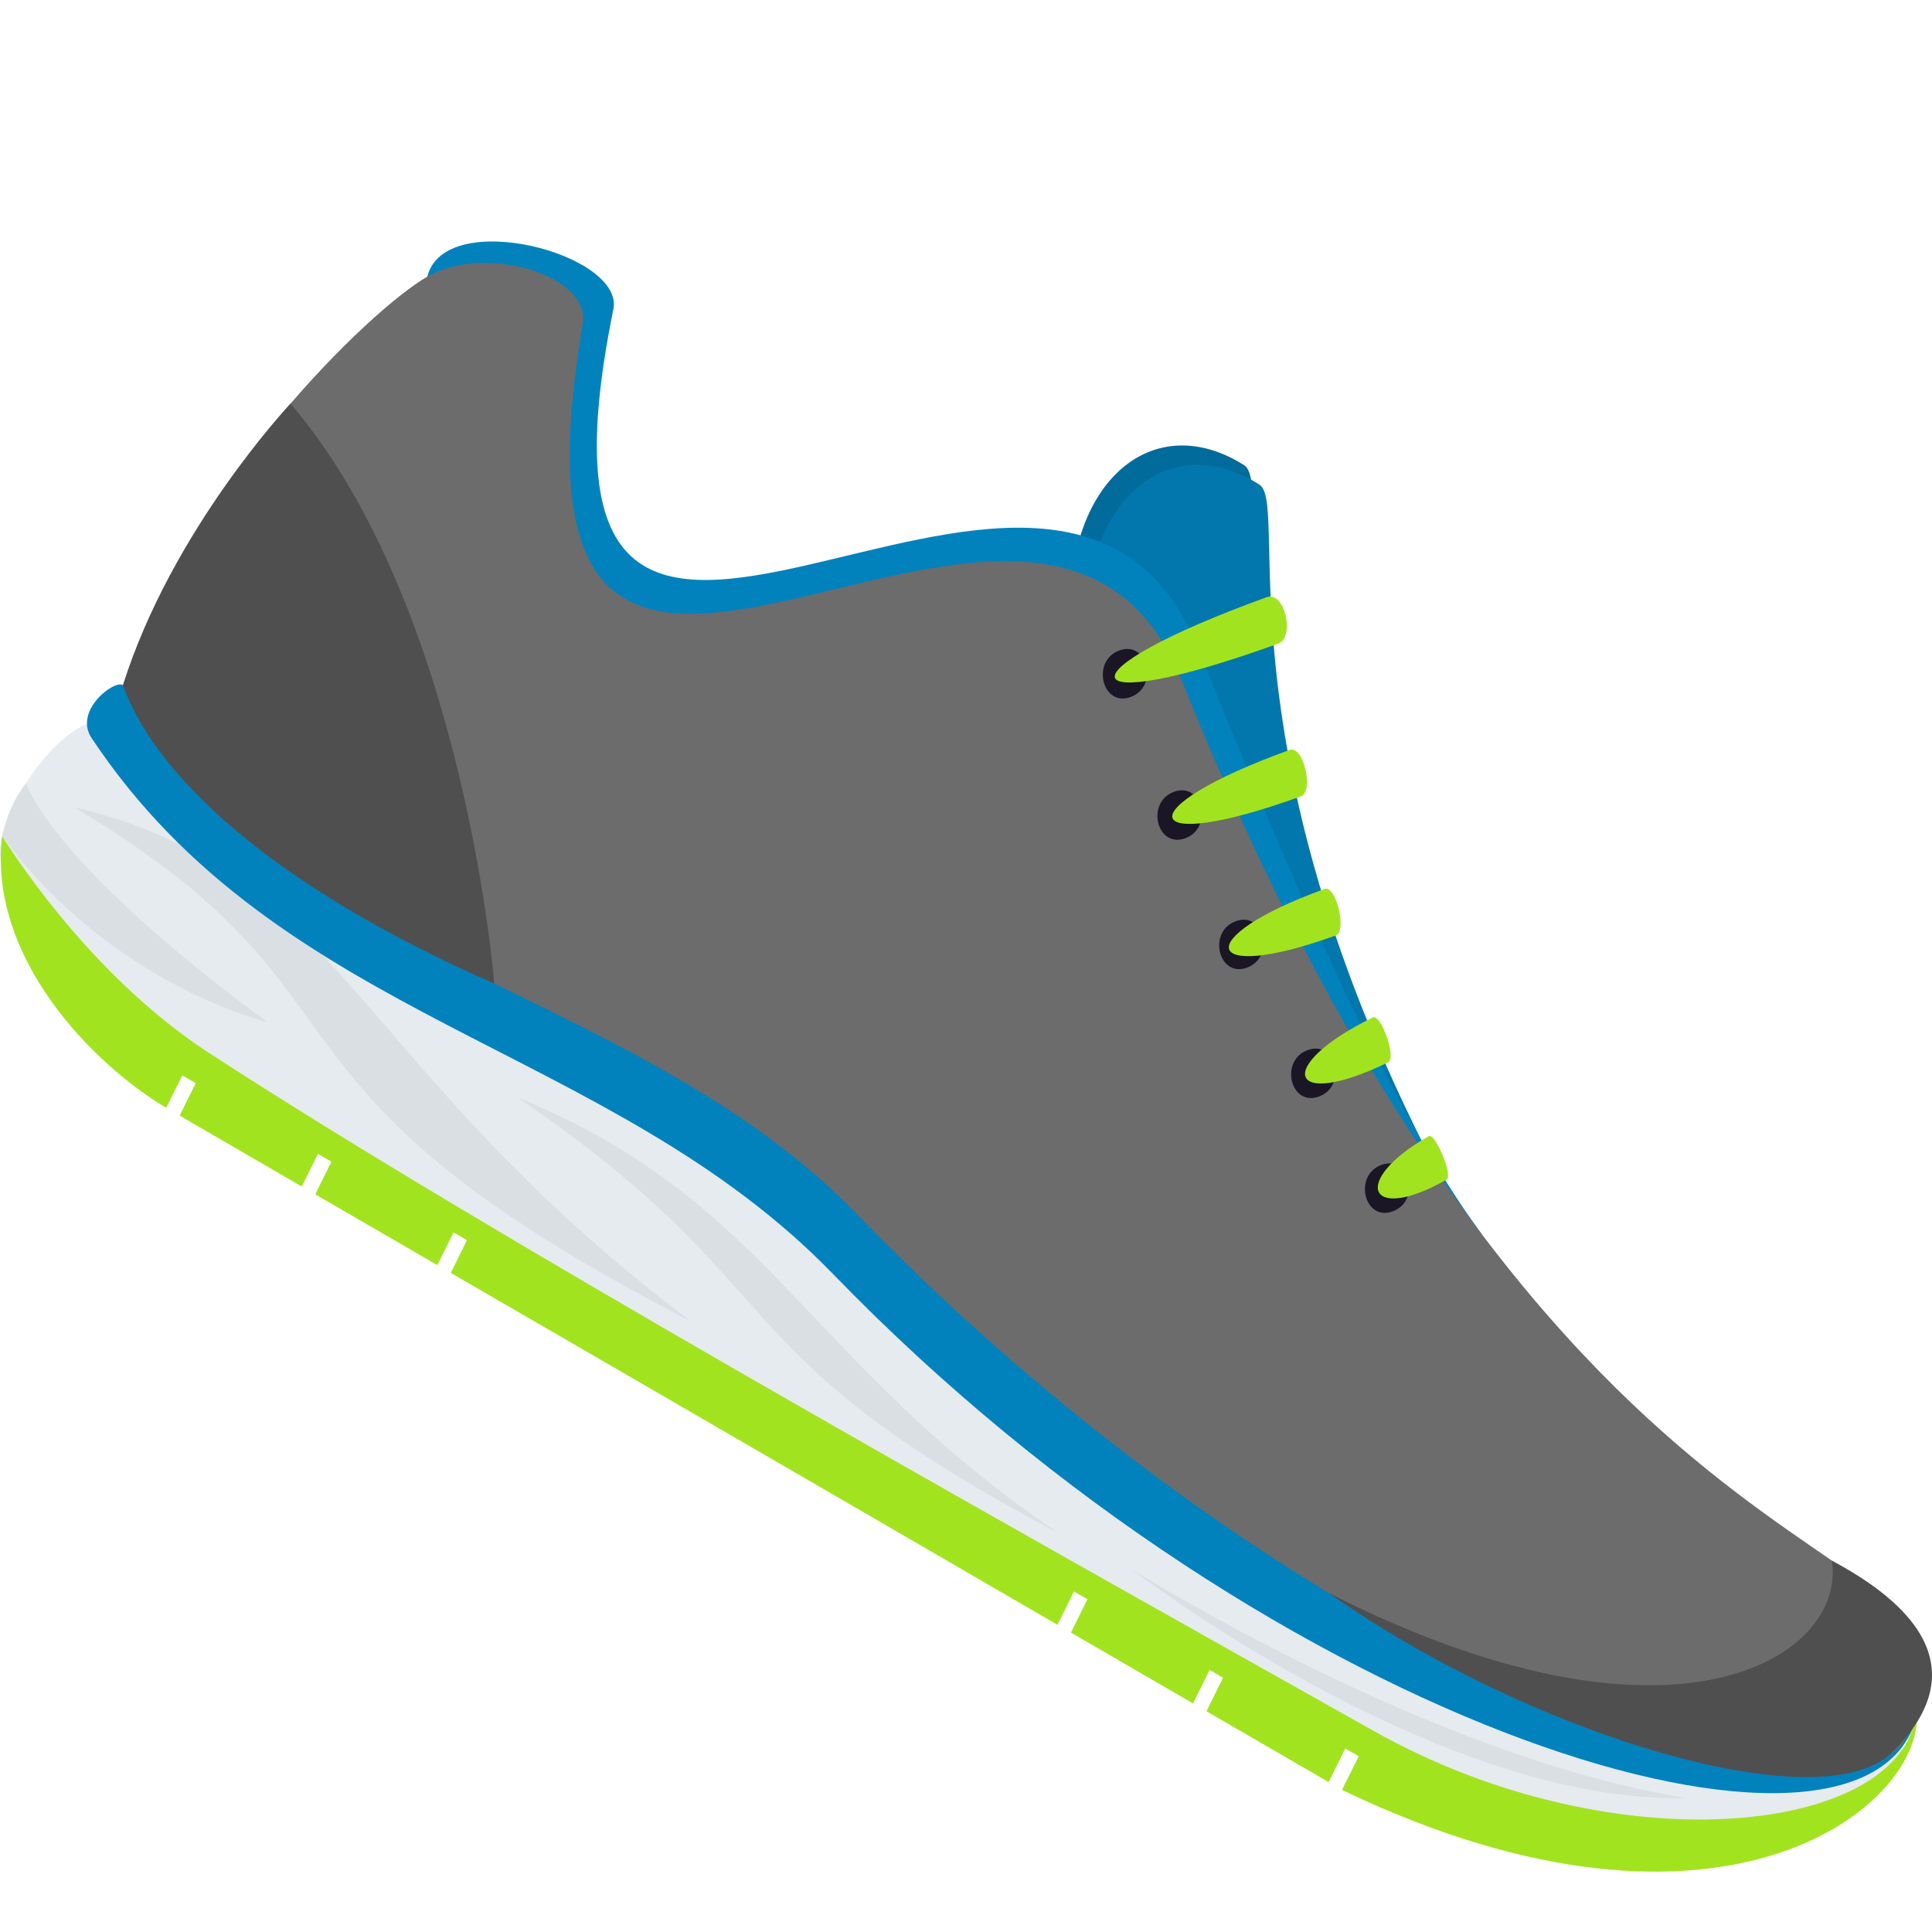
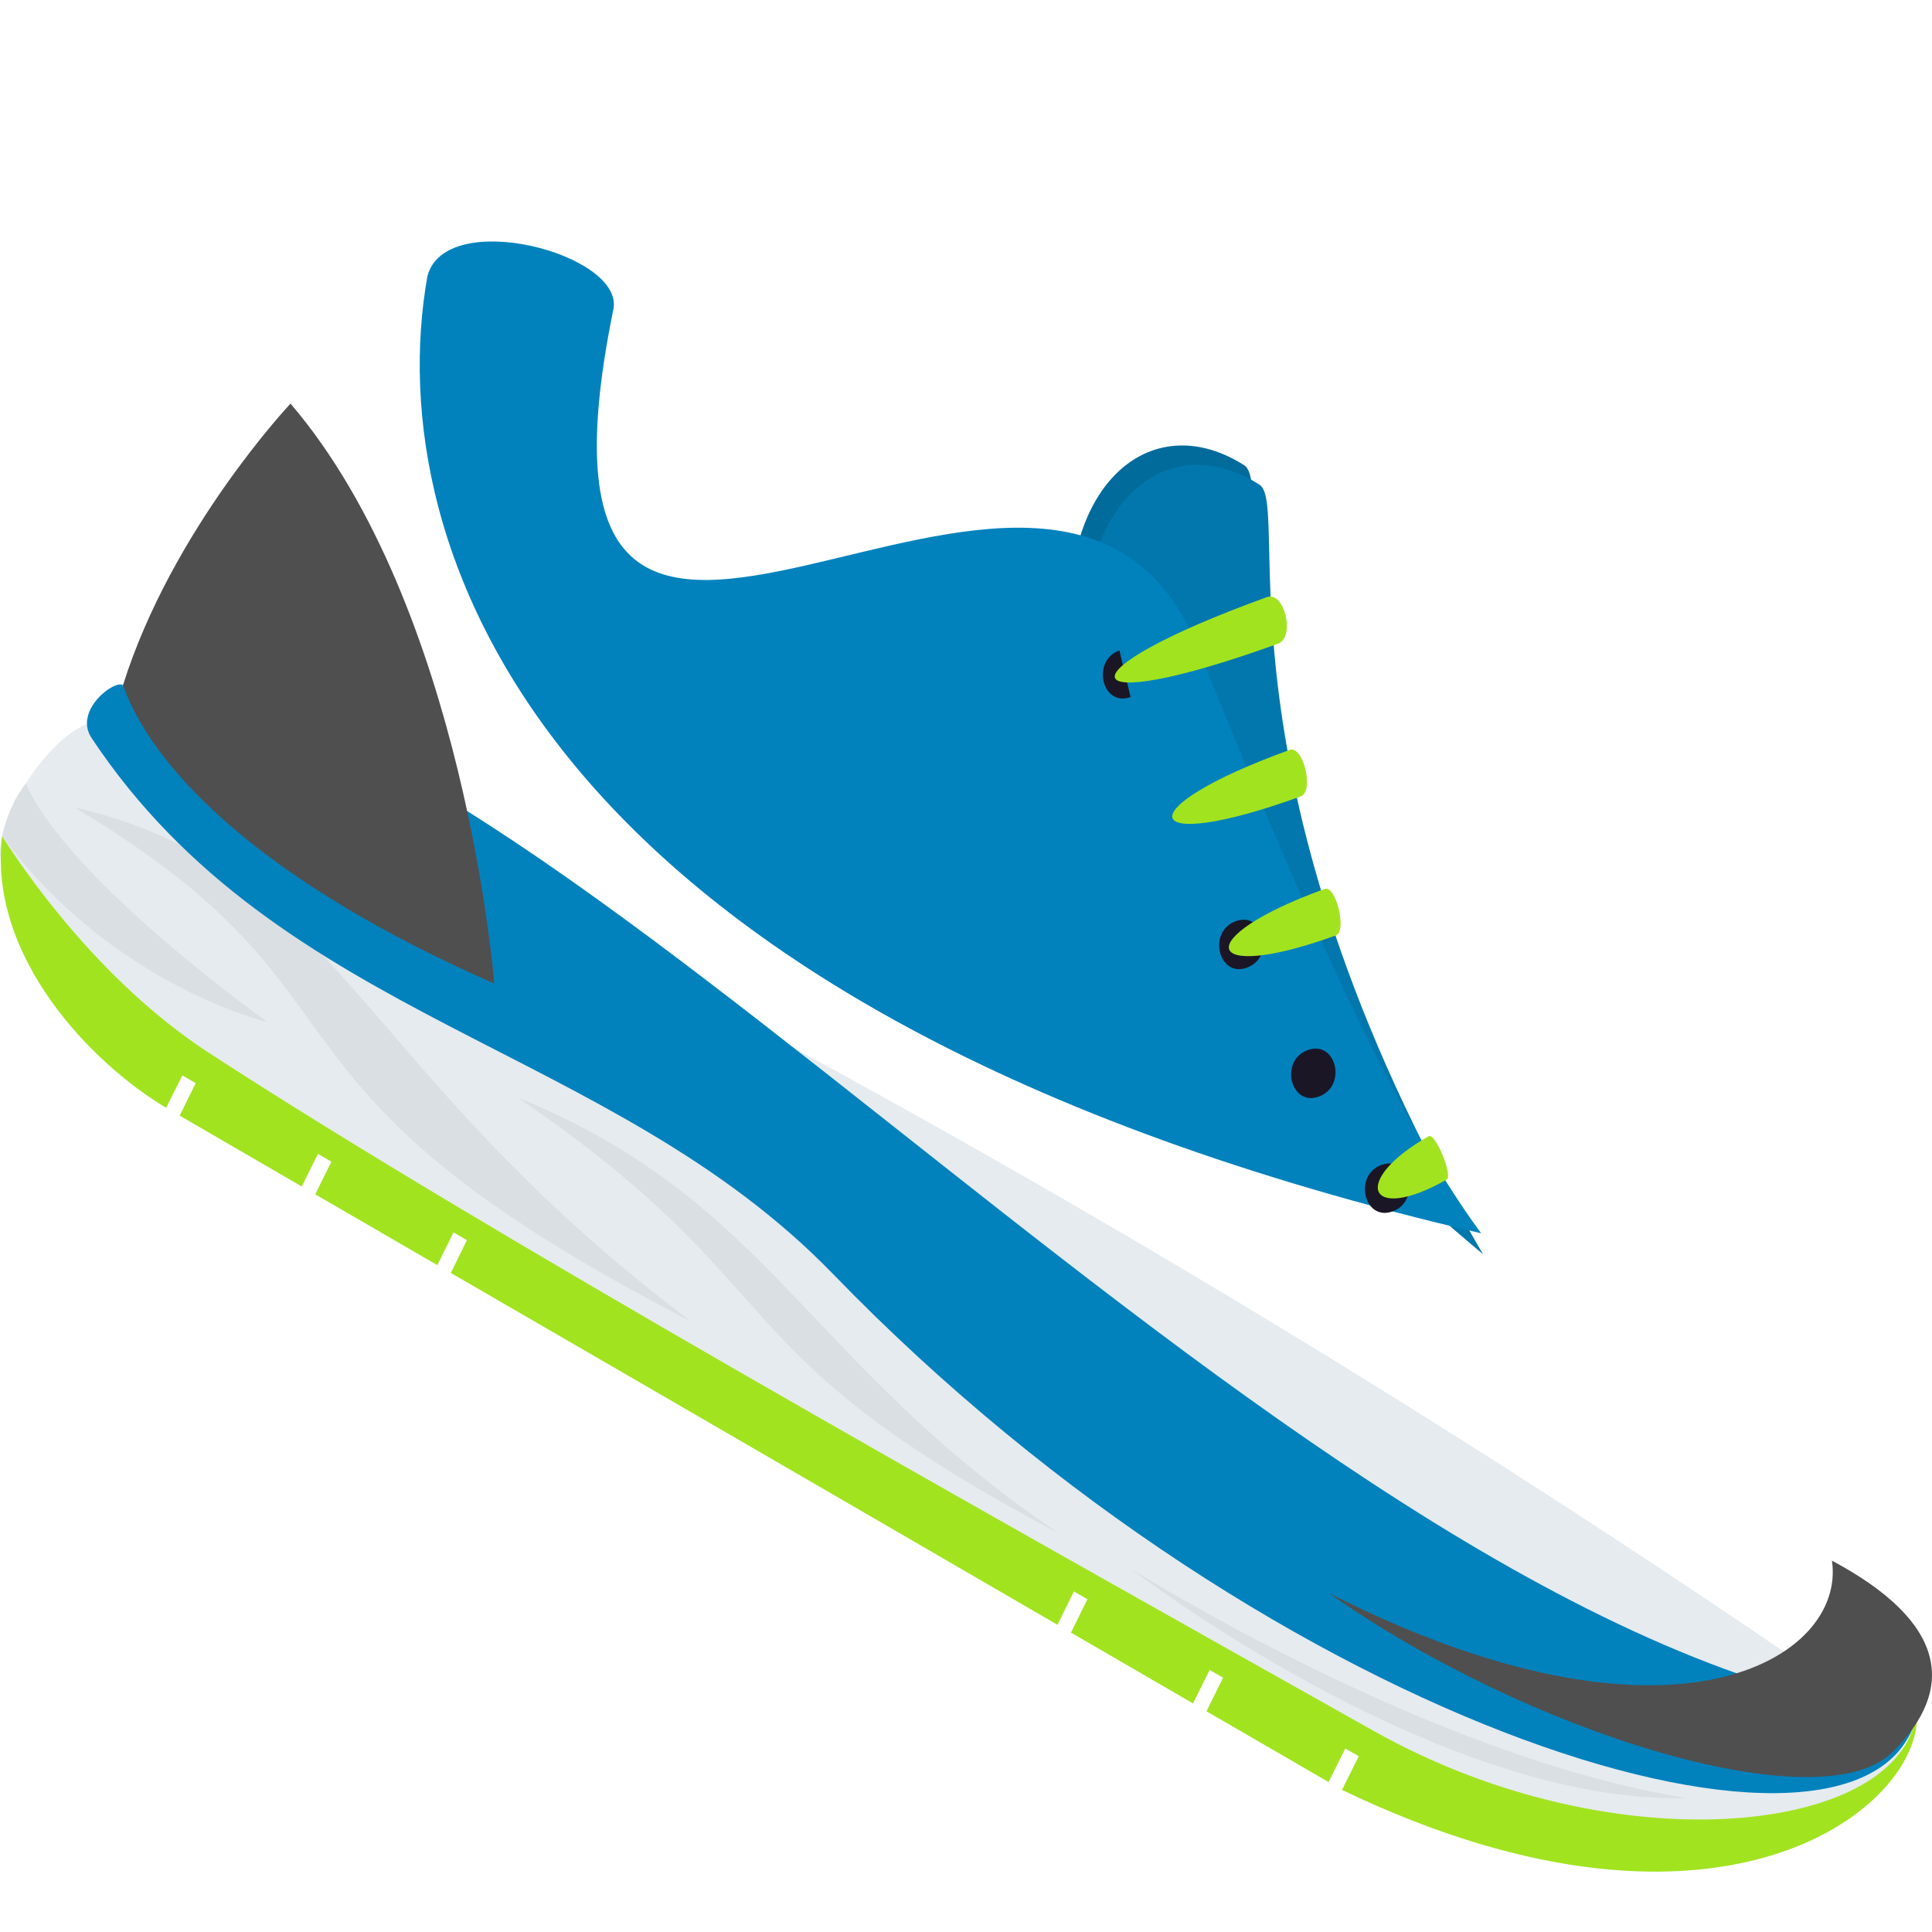
<svg xmlns="http://www.w3.org/2000/svg" version="1.1" id="Layer_1" x="0px" y="0px" width="64px" height="64px" viewBox="0 0 64 64" enable-background="new 0 0 64 64" xml:space="preserve">
  <path fill="#E6EBEF" d="M3.604,23.879c-1.588-0.266-3.803,3.193-3.59,4.536c0.306,1.958,5.102,7.624,5.102,7.624l0.926-0.416  l0.441,0.256l0.177,0.87l2.941,2.325l0.932-0.852l0.446,0.258l-0.04,1.036l3.171,2.173l0.915-0.866l0.443,0.258l-0.011,1.029  l19.228,11.054l0.892-0.448l0.445,0.259l0.178,0.961l2.842,1.673l1.029-0.291l0.445,0.256l0.104,1.036l3.14,1.644l0.804-0.336  l0.448,0.258l0.048,1.001c7.068,3.964,16.327,3.613,18.106-1.645C33.559,36.725,6.044,24.291,3.604,23.879z" />
  <path fill="#A2E320" d="M63.485,56.611c-0.244,4.115-9.842,5.304-17.977,0.73C32.235,49.884,15.989,40.781,6.91,34.87  c-3.673-2.393-6.186-6.139-6.84-7.167c-0.48,4.012,3.011,7.556,5.434,8.995l0.538-1.075l0.441,0.256l-0.531,1.078  c1.298,0.751,2.654,1.541,4.044,2.347l0.537-1.081l0.446,0.258l-0.536,1.082c1.319,0.765,2.676,1.552,4.044,2.346l0.538-1.085  l0.443,0.258l-0.535,1.085c7.004,4.054,20.098,11.657,20.098,11.657l0.546-1.107l0.445,0.259l-0.545,1.106l4.043,2.346l0.551-1.109  l0.445,0.256l-0.55,1.113l4.019,2.33l0.027,0.015l0.552-1.114l0.448,0.258l-0.557,1.115C57.191,65.415,63.897,59.668,63.485,56.611z  " />
  <path fill="#DADFE3" d="M2.45,26.738c10.691,6.378,4.967,9.059,20.438,17.037C11.633,35.283,11.379,28.855,2.45,26.738z" />
  <path fill="#DADFE3" d="M0.07,27.703c3.659,4.953,8.799,6.157,8.799,6.157S2.3,29.205,0.854,25.957  C0.244,26.735,0.07,27.703,0.07,27.703z" />
  <path fill="#DADFE3" d="M17.164,36.362c9.455,6.48,6.315,8.303,17.915,14.436C26.671,45.114,25.544,39.794,17.164,36.362z" />
  <path fill="#DADFE3" d="M37.454,51.96c0,0,10.117,7.824,18.434,7.604C47.354,58.216,37.454,51.96,37.454,51.96z" />
  <path fill="#0182BD" d="M4.073,22.7c-0.261-0.206-1.646,0.832-1.04,1.747C9.275,33.851,20.21,34.575,27.6,42.208  c14.755,15.236,34.246,20.986,35.892,14.656C43.009,54.542,17.66,21.807,4.073,22.7z" />
  <path fill="#016B9C" d="M41.219,15.414c-5.954-3.792-11.921,9.38,7.404,25.487C39.443,25.136,42.294,16.097,41.219,15.414z" />
  <path fill="#0177AD" d="M41.721,16.055c-5.956-3.79-11.925,9.381,7.402,25.489C39.943,25.778,42.796,16.738,41.721,16.055z" />
  <path fill="#0182BD" d="M20.318,10.251c0.38-1.843-5.589-3.408-6.162-1.088c-1.573,8.912,3.533,24.395,34.908,31.691  c-3.081-4.185-6.193-11.455-9.371-19.368C34.973,9.717,16.364,29.614,20.318,10.251z" />
-   <path fill="#6C6C6C" d="M19.304,10.725c0.271-1.603-3.233-2.667-5.147-1.562c-1.919,1.1-7.948,6.955-10.083,13.537  c3.949,8.768,16.868,9.838,24.26,17.471c14.752,15.235,32.617,21.738,34.911,17.23c3.774-7.412-10.978-2.162-24.101-34.866  C34.421,10.762,15.829,31.146,19.304,10.725z" />
  <path fill="#4F4F4F" d="M9.624,13.37c0,0-3.931,4.167-5.551,9.331c1.06,2.96,4.877,6.625,12.3,9.881  C16.373,32.581,15.396,20.119,9.624,13.37z" />
-   <path fill="#1A1626" d="M37.452,23.09c-0.943,0.343-1.314-1.201-0.371-1.544C38.025,21.206,38.396,22.747,37.452,23.09z" />
+   <path fill="#1A1626" d="M37.452,23.09c-0.943,0.343-1.314-1.201-0.371-1.544z" />
  <path fill="#A2E320" d="M42.335,21.324c-6.96,2.518-7.331,0.975-0.366-1.544C42.548,19.569,42.919,21.112,42.335,21.324z" />
-   <path fill="#1A1626" d="M39.261,27.769c-0.946,0.343-1.313-1.2-0.369-1.541C39.835,25.885,40.204,27.428,39.261,27.769z" />
  <path fill="#1A1626" d="M43.689,36.325c-0.943,0.342-1.313-1.2-0.368-1.54C44.265,34.442,44.634,35.984,43.689,36.325z" />
  <path fill="#1A1626" d="M46.131,40.129c-0.941,0.343-1.308-1.201-0.368-1.54C46.71,38.245,47.077,39.787,46.131,40.129z" />
  <path fill="#1A1626" d="M41.307,32.055c-0.946,0.344-1.313-1.202-0.369-1.54C41.881,30.171,42.248,31.712,41.307,32.055z" />
  <path fill="#A2E320" d="M43.088,26.383c-5.426,1.965-5.79,0.419-0.367-1.541C43.175,24.676,43.542,26.22,43.088,26.383z" />
  <path fill="#A2E320" d="M44.252,30.987c-4.473,1.62-4.842,0.077-0.371-1.54C44.259,29.311,44.627,30.854,44.252,30.987z" />
-   <path fill="#A2E320" d="M45.987,35.188c-3.313,1.625-3.827,0.143-0.515-1.482C45.75,33.571,46.265,35.051,45.987,35.188z" />
  <path fill="#A2E320" d="M47.923,39.075c-2.61,1.485-3.21,0.048-0.596-1.437C47.544,37.515,48.14,38.949,47.923,39.075z" />
  <path fill="#4F4F4F" d="M44.03,52.778c6.507,4.606,16.262,7.635,18.661,5.262c2.108-2.083,1.827-4.295-2.006-6.342  C61.169,54.943,55.393,58.543,44.03,52.778z" />
</svg>